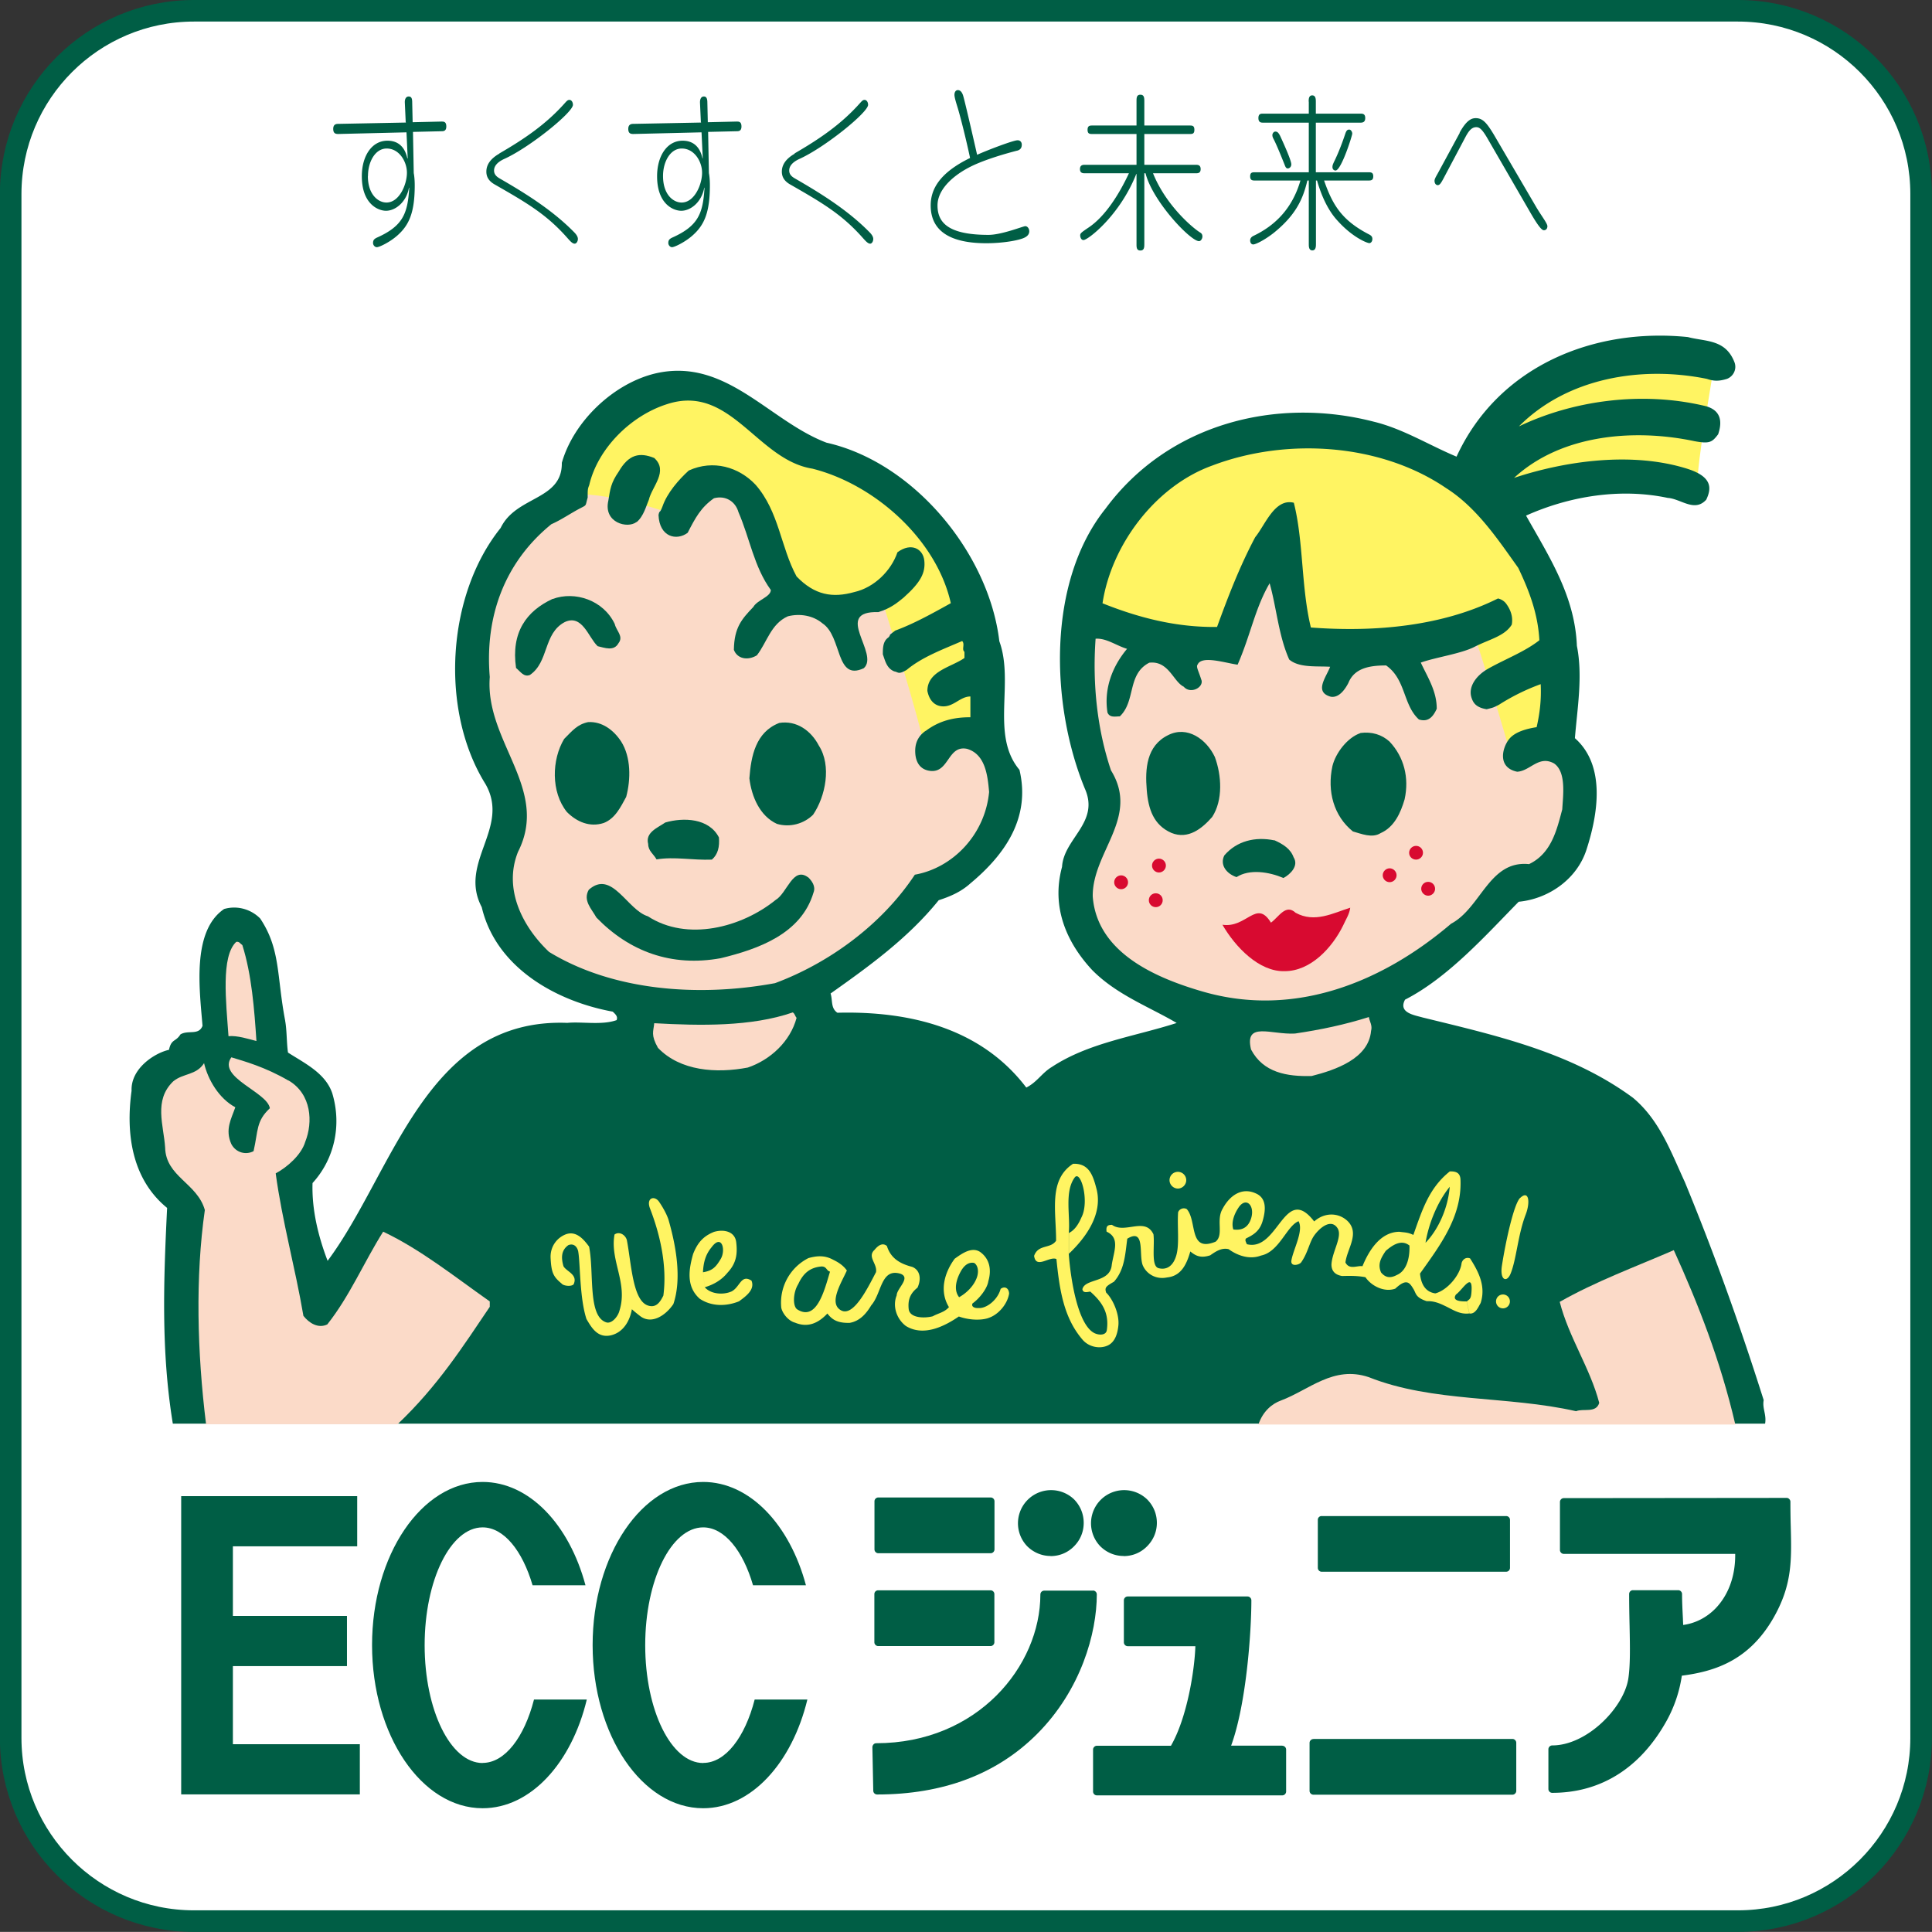
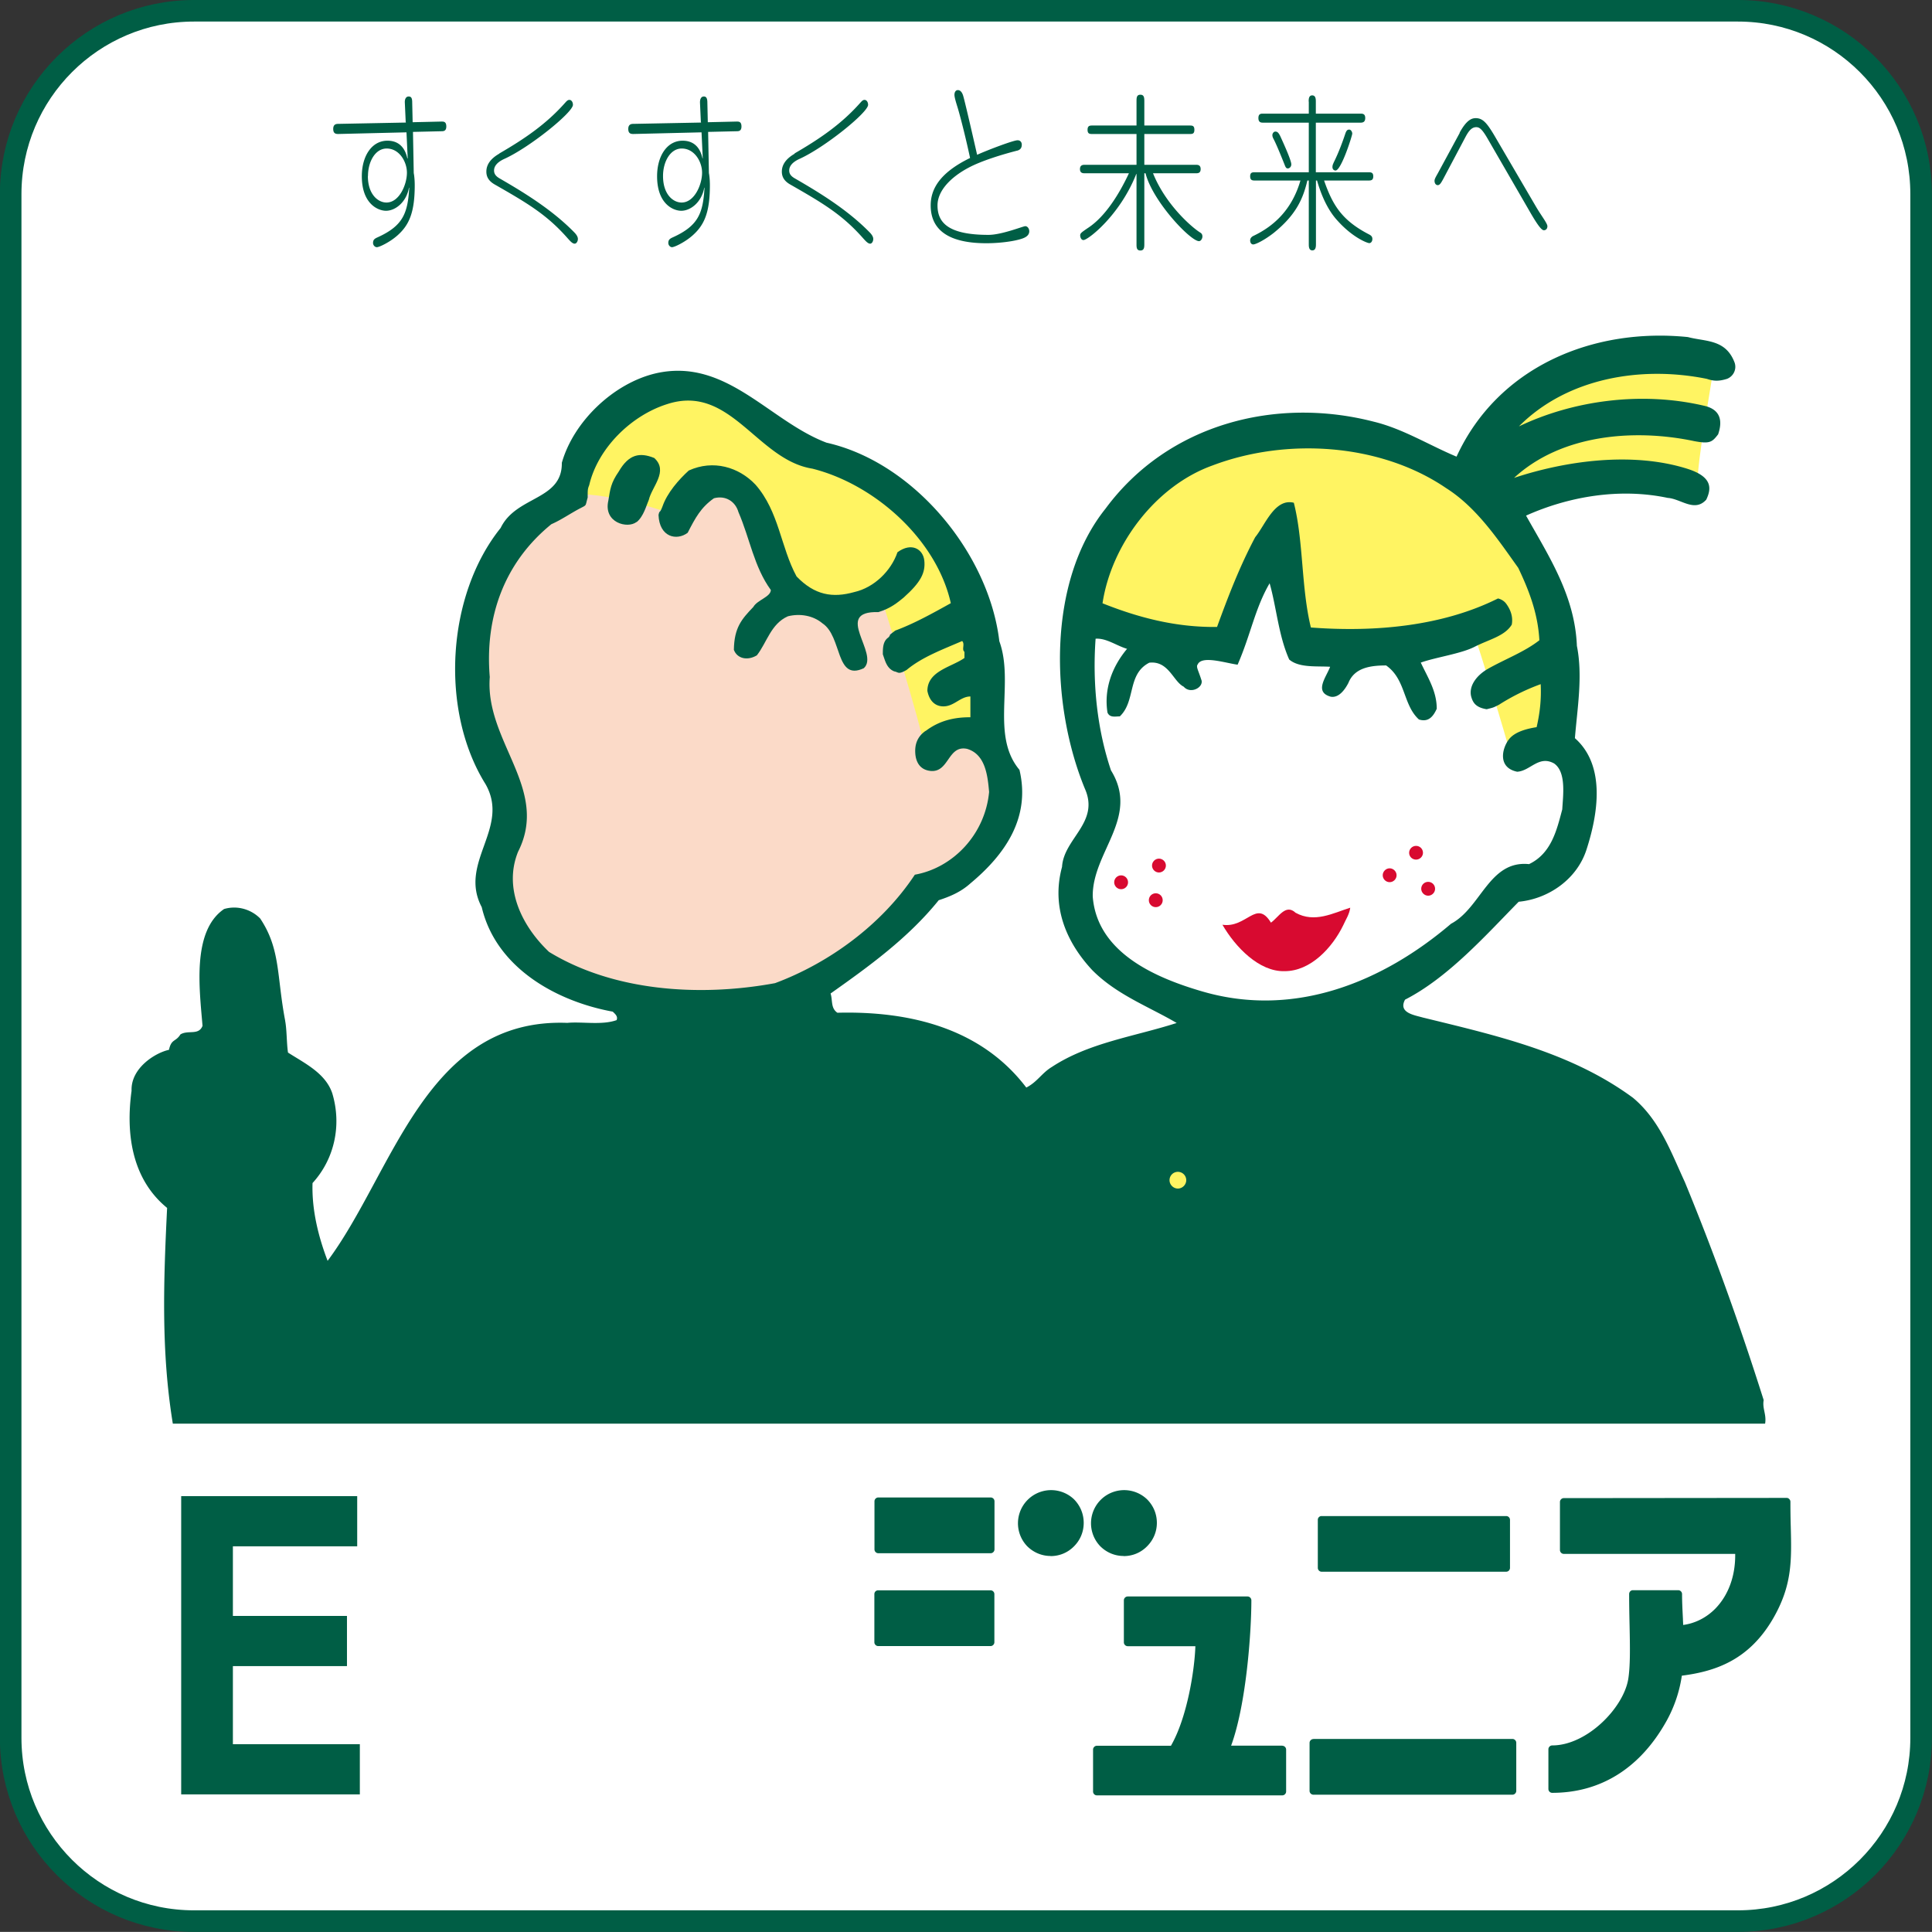
<svg xmlns="http://www.w3.org/2000/svg" id="_レイヤー_2" data-name="レイヤー 2" viewBox="0 0 175.62 175.61">
  <rect x="0" y="0" width="175.62" height="175.61" fill="#333333" stroke="none" />
  <defs>
    <style>.cls-1{fill:#fff462}.cls-3{fill:#005e45}.cls-4{fill:#fbdac8}.cls-5{fill:#d80a30}</style>
  </defs>
  <g id="_レイヤー_1-2" data-name="レイヤー 1">
    <path d="M17.63.98h140.35c9.19 0 16.65 7.46 16.65 16.65v140.35c0 9.19-7.46 16.65-16.65 16.65H17.63c-9.19 0-16.66-7.46-16.66-16.66V17.63C.98 8.44 8.44.98 17.63.98z" fill="#fff" stroke="#005e45" stroke-width="1.96" />
    <path class="cls-4" d="M52.14 44.01c-2.39 1.63-11.36 7.87-9.09 19.58 2.27 11.71 4.72 8.39 2.8 14.51-1.92 6.12 4.02 12.7 15.56 13.29 13.81.7 19.76-4.9 22.38-10.31 3.15-1.05 6.82-4.02 7.17-6.47.35-2.45 1.22-10.49-6.29-5.94l-4.02-14.69c-2.62.88-6.82 2.1-8.22-.35-1.4-2.45-4.19-10.14-6.99-9.79-2.8.35-3.5 1.57-4.02 2.45l-9.27-2.28z" />
    <path class="cls-1" d="M51.91 45.01c2.33-.47 8.86 1.4 9.67 1.98.58-1.28 3.12-3.21 4.54-2.68 3.15 1.16 3.85 10.14 8.04 10.6 4.2.47 5.48.24 5.95-.58 1.05 3.38 3.15 10.02 4.08 14.1 1.87-1.86 4.2-2.33 5.25-1.64 2.8-7.46-3.15-20.97-8.74-22.6-11.61-3.39-11.77-8.98-19.11-9.21-3.27-.1-8.39 4.55-9.67 10.02z" />
-     <path class="cls-4" d="M97.77 54.15c-.17 2.27.7 13.63 2.45 18.7.92 2.67-3.32 6.47-2.8 9.96.36 2.4 8.39 11.36 19.93 9.26 11.54-2.09 17.83-9.26 19.93-11.54 2.1-2.27 4.02-1.04 5.6-4.72 1.17-2.73 2.97-9.62-4.55-7-.35-1.92-4.02-12.41-4.02-12.41-3.15 1.4-13.63 2.45-15.38 2.1l-2.8-9.79-5.24 9.09c-2.45-.53-7.17-.53-13.11-3.67z" />
    <path class="cls-1" d="M133.87 57.3c.62 1.66 3.06 9.79 3.41 11.19 1.93-.61 3.85-1.31 4.29-1.14 1.22-4.9.09-16.61-4.98-21.42 1.66-.52 13.55-3.23 17.65-1.22.09-3.49 1.22-8.92 1.58-11.71-6.3-2.1-18.1-.17-22.12 10.49-2.45-1.57-10.22-4.51-13.63-4.46-15.65.26-21.07 10.58-21.68 16.35 1.92 1.22 11.63 3.49 13.2 3.49.44-2.1 3.84-8.04 4.37-9 .35 1.84 2.1 8.65 2.36 9.27 2.44.08 10.58.17 15.56-1.84z" />
    <path class="cls-3" d="M84.02 50.95c.12 1.11-.32 1.98-1.89 3.38-.52.42-1.14.96-2.28 1.31-4.19-.12.14 3.78-1.33 5.1-2.6 1.22-1.94-2.88-3.76-4.08-.83-.7-2.02-.92-3.14-.64-1.55.69-1.9 2.37-2.82 3.55-.87.52-1.8.29-2.09-.5.03-2.03.71-2.79 1.77-3.9.35-.63 1.58-.91 1.59-1.54-1.53-2.1-1.91-4.69-2.94-7.07-.28-.98-1.17-1.55-2.23-1.27-1.19.84-1.68 1.76-2.39 3.14-1 .75-2.57.4-2.65-1.62.11-.51.08-.03.36-.77.43-1.25 1.48-2.44 2.39-3.27 2.22-1.01 4.55-.32 6.07 1.29 2.15 2.46 2.28 5.68 3.73 8.34 1.65 1.71 3.28 1.97 5.24 1.42 1.82-.41 3.36-1.94 3.93-3.62 1.28-.94 2.33-.28 2.44.75zm-26.16-3.5c-.82.64-3.03.06-2.56-1.95.17-1.05.23-1.6.94-2.63.92-1.59 1.91-1.77 3.23-1.24 1.32 1.2-.21 2.6-.49 3.8-.23.52-.47 1.51-1.11 2.03z" />
    <path class="cls-3" d="M25.92 92.79c.16.83.13 2.05.26 2.89 1.53.98 3.4 1.87 4.02 3.69.89 2.94.18 6.02-1.79 8.17-.08 2.45.54 4.9 1.37 7.07 5.98-8.01 8.92-22.12 21.79-21.63 1.33-.13 3.14.23 4.48-.25.14-.35-.14-.56-.35-.77-5.1-.93-10.61-3.97-11.91-9.5-2.15-4.07 2.63-7.19.34-11.19-4.16-6.67-3.55-17.15 1.38-23.28 1.41-2.93 5.61-2.49 5.56-5.92 1.07-3.77 4.72-7.25 8.57-8.14 6.37-1.43 10.26 4.33 15.49 6.31 7.96 1.79 14.77 10.08 15.71 18.05 1.38 3.78-.82 8.53 1.83 11.69 1.03 4.34-1.3 7.69-4.46 10.32-.85.77-1.83 1.19-2.88 1.53-2.81 3.48-6.4 6.05-9.83 8.48.2.63 0 1.33.62 1.75 6.57-.17 13.07 1.4 17.17 6.8.98-.49 1.41-1.32 2.32-1.87 3.37-2.22 7.5-2.76 11.35-4-2.51-1.48-5.44-2.55-7.67-4.8-2.36-2.53-3.74-5.75-2.75-9.39.15-2.59 3.45-4.03 2.07-7.12-3.11-7.57-3.47-18.76 1.88-25.44 5.71-7.73 15.51-10.2 24.38-7.91 2.65.64 5.02 2.13 7.53 3.18 3.75-8.16 12.37-11.75 21.03-10.87 1.61.43 3.44.17 4.25 2.33.21.63-.14 1.26-.7 1.47-.68.21-1.16.23-1.82 0-6.01-1.22-12.73-.07-17.09 4.32 4.91-2.35 11.12-3.22 16.86-1.87 1.76.41 1.53 1.76 1.25 2.59-.54.7-.74.89-2.17.62-5.45-1.15-12.09-.62-16.38 3.34 4.56-1.51 10.65-2.43 15.74-.83 2.27.72 2.23 1.76 1.73 2.81-1.06 1.18-2.31-.08-3.5-.16-4.4-.93-9.02-.12-12.88 1.61 2.08 3.71 4.44 7.29 4.62 11.84.55 2.73.04 5.66-.18 8.39 2.86 2.53 2.06 7 1.07 10.08-.85 2.72-3.45 4.53-6.18 4.79-2.95 3-6.4 6.89-10.33 8.9-.64 1.19.83 1.4 1.6 1.62 6.7 1.64 13.48 3.15 19.12 7.3 2.44 2.04 3.47 4.98 4.71 7.65 2.69 6.52 5.04 13.1 7.17 19.83-.14.77.27 1.3.13 2.14H15.71c-1.08-6.58-.84-13.04-.52-19.61-3.27-2.67-3.75-6.88-3.23-10.65-.08-2.07 2.17-3.46 3.4-3.72.22-1.02.61-.7 1.04-1.4.7-.43 1.66.12 2.01-.78-.27-3.29-.99-8.61 1.96-10.62 1.19-.35 2.45.02 3.28.86 1.87 2.8 1.49 5.22 2.28 9.33m58.22-26.38c1.19-.9 2.52-1.25 4.06-1.24v-1.89c-.91 0-1.48.9-2.45.9-.77 0-1.29-.52-1.46-1.41.01-1.82 2.18-2.15 3.37-2.99v-.56c-.28-.21.07-.7-.21-.98-1.75.76-3.64 1.45-5.05 2.63-.78.45-.74.19-1.12.13-.7-.28-.83-.98-1.04-1.55 0-.55 0-1.19.5-1.53.34-.37-.18-.02.63-.63 1.69-.62 3.43-1.59 5.05-2.49-1.3-5.81-6.93-10.81-12.59-12.23-5.03-.8-7.44-7.73-13.18-5.87-3.29 1.03-6.32 4.02-7.1 7.37-.14.35-.14.42-.14 1.13-.23.8-.06.65-.67.97-.87.45-1.75 1.07-2.63 1.45-4.28 3.48-6.06 8.43-5.6 13.89-.45 5.87 5.47 10.17 2.57 15.89-1.35 3.35.38 6.79 2.82 9.1 5.78 3.53 13.54 4.13 20.54 2.84 4.84-1.8 9.67-5.26 12.71-9.86 3.43-.61 6.38-3.62 6.75-7.52-.13-1.47-.33-3.43-2.01-3.92-1.75-.36-1.62 2.16-3.3 2.01-1.01-.1-1.32-.85-1.39-1.48-.09-.88.15-1.62.92-2.16m25.08-4.63c.22.68-1 1.32-1.61.61-.95-.46-1.37-2.38-3.13-2.18-2.03 1.04-1.21 3.49-2.68 4.88-.42 0-.91.14-1.12-.35-.34-2.17.44-4.19 1.78-5.79-.98-.29-1.88-.99-2.86-.92-.3 4.19.17 8.32 1.4 11.97 2.64 4.28-1.71 7.4-1.66 11.46.39 5.17 5.84 7.44 10.02 8.65 8.38 2.42 16.37-.9 22.55-6.17 2.74-1.45 3.46-5.79 7.09-5.42 2.03-.97 2.52-3.09 3.02-4.98.07-1.26.38-3.39-.74-4.17-1.4-.78-2.17.69-3.36.75-1.79-.37-1.38-2.12-.75-2.94.53-.7 1.68-.98 2.52-1.11.29-1.26.44-2.51.37-3.91a19.35 19.35 0 00-3.79 1.87c-.55.28-.49.25-1.12.41-1.06-.17-1.27-.67-1.41-1.16-.23-.93.46-1.92 1.57-2.54 1.57-.88 3.29-1.52 4.63-2.57-.13-2.44-.95-4.55-1.92-6.58-1.81-2.53-3.75-5.47-6.54-7.24-5.99-4.09-14.52-4.62-21.25-2.07-5.19 1.86-9.2 7.22-10 12.53 3.21 1.28 6.63 2.2 10.41 2.15.99-2.72 2.06-5.51 3.47-8.16.91-1.11 1.77-3.56 3.51-3.13.89 3.5.66 7.7 1.55 11.34 5.94.45 12.03-.15 17.01-2.64.28.07.56.22.76.5.35.49.63 1.12.49 1.88-.64 1.05-2.06 1.34-3.37 2.01-1.24.64-3.53.95-4.9 1.44.62 1.33 1.46 2.6 1.45 4.2-.29.63-.71 1.26-1.62.97-1.46-1.33-1.17-3.64-2.98-4.91-1.4 0-2.87.19-3.43 1.59-.29.56-.85 1.39-1.61 1.25-1.54-.43-.4-1.78-.05-2.72-1.19-.08-2.81.12-3.72-.66-.97-2.17-1.16-4.76-1.78-6.93-1.34 2.3-1.72 4.68-2.91 7.4-1.15-.16-3.25-.86-3.63-.02-.17.21.07.55.33 1.39z" />
-     <path class="cls-3" d="M50.23 54.44c-2.38 1.11-3.79 3.04-3.32 6.28.42.35.7.84 1.25.64 1.75-1.18 1.21-3.77 3.17-4.81 1.61-.76 2.16 1.41 3 2.19.63.14 1.47.49 1.89-.27.49-.63-.2-1.12-.34-1.75-1.03-2.17-3.62-3.02-5.65-2.27zm3.23 11.2c-.98.21-1.41.76-2.18 1.53-1.13 1.88-1.21 4.82.25 6.64.91.91 2.09 1.41 3.35 1 1.05-.41 1.54-1.46 2.04-2.37.43-1.6.44-3.63-.46-5.04-.69-1.05-1.74-1.83-2.99-1.76zm17.34.09c-2.1.83-2.53 2.99-2.68 5.02.2 1.68.96 3.43 2.5 4.14 1.18.35 2.45 0 3.29-.83 1.13-1.67 1.7-4.46.52-6.29-.69-1.33-2.01-2.32-3.62-2.05zm33.44 6.08c.14 1.76.63 3.19 2.24 3.9 1.54.63 2.8-.41 3.71-1.45.99-1.53.86-3.77.24-5.45-.76-1.61-2.5-2.88-4.26-1.98-1.96.97-2.09 3.07-1.93 4.98zm19.42-5.17c-1.19.41-2.25 1.81-2.54 2.99-.5 2.3.12 4.55 1.86 5.95.77.21 1.75.64 2.52.15 1.26-.55 1.83-1.88 2.18-3.07.43-1.96-.05-3.85-1.37-5.25-.69-.63-1.61-.92-2.65-.78zm-63.19 8.13c-.7.48-1.83.9-1.55 1.95 0 .63.49.91.76 1.4 1.61-.27 3.29.09 5.03.02.56-.48.71-1.18.64-2.02-.9-1.75-3.21-1.84-4.89-1.35zm55.37 1.62c-1.74-.36-3.42.05-4.55 1.37-.42.84.17 1.65 1.11 1.97 1.19-.76 2.94-.48 4.27.08.63-.34 1.41-1.11.92-1.88-.28-.77-.93-1.18-1.74-1.55zm-42.37 3.37c-1.4-1.05-1.91 1.43-2.97 2.05-3.09 2.5-8.04 3.8-11.61 1.48-1.88-.57-3.27-4.28-5.37-2.41-.56.98.27 1.75.69 2.52 2.99 3.09 6.83 4.52 11.31 3.7 3.36-.82 7.31-2.18 8.43-5.97.23-.58-.19-1.09-.47-1.37z" />
    <path class="cls-5" d="M122.74 82.51c-1.54.48-3.23 1.42-4.97.46-.9-.84-1.52.38-2.24.9-1.32-2.17-2.2.52-4.41.19 1.18 2.04 3.34 4.28 5.64 4.22 2.38.01 4.35-2.14 5.34-4.17.21-.49.56-.98.64-1.61z" />
-     <path class="cls-4" d="M21.47 85.62c-1.4 1.32-.92 5.45-.7 8.57.79-.08 1.84.26 2.54.44-.19-2.87-.43-6.03-1.28-8.72-.21-.14-.28-.35-.56-.29zm50.59 6.41c-3.78 1.31-8.47 1.21-12.59.98-.07.77-.33 1.05.34 2.24 2.02 2.11 5.3 2.34 8.17 1.79 2.03-.69 3.86-2.36 4.43-4.52-.14-.14-.14-.35-.34-.49zm52.37.42c-2.17.69-4.41 1.16-6.72 1.5-2.17.12-4.61-1.14-3.99 1.45 1.11 2.11 3.27 2.47 5.51 2.41 2.17-.55 5.18-1.58 5.4-4.1.14-.49-.13-.84-.2-1.26zm-98.2 5.78c-2.14-1.25-4.06-1.77-5.2-2.12-1.31 1.83 3.28 3.15 3.5 4.63-1.26 1.18-1.05 2.01-1.48 3.9-.71.38-1.61.13-2.02-.64-.6-1.34 0-2.3.36-3.35-1.49-.79-2.5-2.53-2.84-4.01-.71 1.12-1.9.9-2.81 1.66-1.79 1.73-.86 3.98-.73 6.01.06 2.66 2.92 3.23 3.61 5.68-.87 6.08-.7 12.91.11 19.47h17.41c3.65-3.46 5.98-7.12 8.38-10.67v-.49c-3.2-2.25-6.27-4.72-9.69-6.34-1.76 2.79-3.04 5.86-5.08 8.43-.84.41-1.68-.15-2.17-.78-.75-4.41-1.92-8.54-2.52-12.95 1.05-.56 2.34-1.69 2.69-2.88.7-1.75.59-4.33-1.53-5.57zm131.51 31.25c-1.37-5.87-3.37-10.94-5.59-15.84-3.5 1.52-7.08 2.83-10.37 4.7.82 3.22 2.77 6.03 3.59 9.18-.28.97-1.47.48-2.1.76-6.29-1.43-13-.77-18.86-3.1-3.21-1.07-5.39 1.16-7.98 2.13-.77.28-1.62.94-2.04 2.18h43.35z" />
    <path class="cls-3" d="M36.88 11.11l-.08-1.77c-.02-.34.11-.57.35-.57.26 0 .32.2.32.55l.04 1.79 2.62-.06c.2 0 .44 0 .44.45 0 .42-.26.43-.44.43l-2.59.06.07 3.74c.05.25.09.66.09 1.11 0 2.51-.53 3.63-1.56 4.55-.69.62-1.66 1.08-1.88 1.08-.2 0-.35-.2-.35-.38 0-.28.12-.39.42-.52 2.31-1.05 2.73-2.18 2.87-4.49l-.02-.03c-.25 1.37-1.27 2.11-2.09 2.11-.72 0-2.2-.62-2.2-3.14 0-1.83.9-3.23 2.33-3.23 1.03 0 1.6.63 1.81 1.62l.03-.03-.11-2.35-6.2.15c-.23 0-.46-.04-.46-.46 0-.44.29-.46.46-.46l6.16-.12M33.44 16c0 1.69.94 2.41 1.69 2.41 1.17 0 1.86-1.64 1.86-2.71 0-1-.69-2.2-1.84-2.2-1.05 0-1.7 1.22-1.7 2.49zm11.95-2.05c2.31-1.34 4.28-2.68 6-4.63.14-.15.22-.24.37-.24.17 0 .32.18.32.45 0 .69-3.94 3.88-6.25 4.92-.67.31-.92.68-.92 1.05 0 .31.17.52.49.71 2.04 1.18 4.72 2.78 6.8 4.91.2.2.33.41.33.6 0 .23-.14.43-.29.43-.2 0-.38-.2-.64-.49-1.89-2.15-3.64-3.18-6.63-4.89-.56-.32-.76-.71-.76-1.17 0-.62.37-1.17 1.17-1.63zm18.32-2.84l-.08-1.77c-.01-.34.11-.57.35-.57s.32.2.32.55l.04 1.79 2.62-.06c.2 0 .44 0 .44.45 0 .42-.26.43-.44.43l-2.59.06.07 3.74c.05.25.09.66.09 1.11 0 2.51-.53 3.63-1.56 4.55-.69.62-1.66 1.08-1.88 1.08-.19 0-.34-.2-.34-.38 0-.28.12-.39.42-.52 2.31-1.05 2.73-2.18 2.87-4.49l-.02-.03c-.25 1.37-1.27 2.11-2.09 2.11-.73 0-2.2-.62-2.2-3.14 0-1.83.9-3.23 2.32-3.23 1.03 0 1.6.63 1.81 1.62l.02-.03-.11-2.35-6.2.15c-.23 0-.46-.04-.46-.46 0-.44.3-.46.46-.46l6.17-.12M60.27 16c0 1.69.93 2.41 1.69 2.41 1.17 0 1.86-1.64 1.86-2.71 0-1-.69-2.2-1.85-2.2-1.05 0-1.7 1.22-1.7 2.49zm11.95-2.05c2.31-1.34 4.28-2.68 6-4.63.14-.15.22-.24.37-.24.17 0 .32.18.32.45 0 .69-3.94 3.88-6.25 4.92-.67.31-.92.68-.92 1.05 0 .31.17.52.5.71 2.04 1.18 4.73 2.78 6.81 4.91.2.2.33.41.33.6 0 .23-.13.43-.28.43-.19 0-.38-.2-.64-.49-1.9-2.15-3.64-3.18-6.63-4.89-.56-.32-.76-.71-.76-1.17 0-.62.37-1.17 1.17-1.63zm20.21-.25c-1.24.32-3.16.89-4.38 1.54-1.66.88-2.83 2.12-2.83 3.43 0 1.52.91 2.68 4.63 2.68 1.21 0 3.15-.79 3.35-.79s.36.22.36.46c0 .21-.1.4-.37.55-.49.28-2.03.54-3.53.54-3.17 0-5.06-1.03-5.06-3.44 0-1.49.83-2.97 3.58-4.31-.35-1.65-.84-3.6-1.11-4.51-.15-.49-.31-.99-.31-1.23s.11-.43.31-.43c.22 0 .39.19.49.54.2.69 1 4.2 1.26 5.34 1.03-.46 3.3-1.32 3.68-1.32.23 0 .38.16.38.4 0 .31-.15.48-.44.55zm6.18 2.05c-.16 0-.44 0-.44-.38s.28-.39.44-.39h4.7v-2.8H99.3c-.23 0-.44 0-.44-.38s.21-.39.44-.39h4.01V9.22c0-.31 0-.61.35-.61s.36.29.36.61v2.19h4.11c.24 0 .44 0 .44.39s-.21.38-.44.38h-4.11v2.8h4.68c.16 0 .44 0 .44.39s-.28.38-.44.38h-3.89c1.14 2.84 3.5 4.89 4.26 5.37.1.06.23.14.23.38 0 .18-.13.42-.31.42-.78 0-4.22-3.63-4.86-6.17h-.11v6.4c0 .31 0 .62-.36.62s-.35-.31-.35-.62v-6.34h-.02c-1.49 3.77-4.39 6.01-4.8 6.01-.24 0-.3-.31-.3-.41 0-.2.07-.26.78-.74 1.48-1 2.73-2.95 3.65-4.92h-4zm20.35-6.51c0-.21 0-.57.32-.57s.33.34.33.57v1.09h4.04c.2 0 .45 0 .45.4s-.26.42-.45.42h-4.04v4.51h4.77c.23 0 .45 0 .45.37s-.22.38-.45.38h-4.02c.77 2.21 1.6 3.62 4.11 4.91.21.11.28.23.28.41 0 .2-.12.37-.28.37-.19 0-1.51-.51-2.87-2.02-.38-.41-1.24-1.43-1.88-3.67h-.1v5.78c0 .22-.01.57-.33.57s-.32-.37-.32-.57v-5.78h-.13c-.39 1.65-1.02 3.12-3.07 4.77-.86.67-1.64 1.04-1.85 1.04-.17 0-.28-.15-.28-.37 0-.18.12-.32.28-.4 2.01-.95 3.56-2.52 4.29-5.04h-4.11c-.23 0-.46 0-.46-.38s.22-.37.46-.37h4.87v-4.51h-4.12c-.2 0-.46 0-.46-.42s.26-.4.46-.4h4.12V9.24m-2.2 5.73c-.58-1.46-.87-2.09-1.01-2.35-.04-.08-.1-.19-.1-.34s.12-.32.27-.32c.19 0 .29.11.44.4.38.83 1.01 2.23 1.01 2.58 0 .23-.17.37-.32.37-.13 0-.2-.09-.29-.34m4.35.23c0-.17.04-.26.13-.46.47-.94.85-2.02 1.04-2.59.11-.32.21-.37.36-.37.14 0 .27.19.27.37s-1 3.35-1.52 3.35c-.15 0-.28-.12-.28-.31zm11.56-3.14c.64-1.17 1.11-1.32 1.47-1.32.64 0 1.01.45 1.65 1.51l3.86 6.6c.47.79 1 1.46 1 1.71s-.15.37-.32.37-.47-.28-1.29-1.71l-3.85-6.66c-.5-.86-.74-1-1.01-1-.4 0-.67.32-.97.88l-2.04 3.85c-.19.34-.3.54-.49.54-.15 0-.29-.14-.29-.4 0-.15.11-.34.29-.66l2-3.69zM16.47 136h16v4.56h-11.3v6.33h10.37v4.56H21.17v7.1h11.54v4.56H16.47V136zm63.36.12h10.22c.19 0 .35.15.35.35v4.37c0 .19-.16.35-.35.35H79.84c-.19 0-.35-.16-.35-.35v-4.37c0-.19.16-.35.35-.35zm36.74 22.56h-4.66c1.38-3.76 1.84-10.32 1.84-13.21 0-.19-.16-.35-.35-.35h-10.89c-.19 0-.35.16-.35.35v3.82c0 .19.16.35.35.35h6.15c-.07 2.18-.75 6.5-2.22 9.05h-6.73c-.19 0-.35.16-.35.35v3.81c0 .19.15.35.35.35h16.85c.19 0 .35-.16.35-.35v-3.81c0-.19-.16-.35-.35-.35zm3.56-15.81h16.78c.2 0 .35-.16.35-.35v-4.36c0-.2-.16-.35-.35-.35h-16.78a.34.34 0 00-.34.35v4.36c0 .19.16.35.34.35zm42.65-4.15c-.02-.7-.03-1.42-.03-2.21 0-.1-.04-.18-.11-.25a.317.317 0 00-.25-.1l-20.24.02c-.19 0-.35.16-.35.35v4.37c0 .19.16.35.35.35h15.58c.03 1.99-.61 3.75-1.81 4.98-.82.83-1.85 1.34-2.92 1.48 0-.18-.02-.36-.02-.54-.04-.79-.08-1.54-.08-2.27 0-.19-.16-.35-.35-.35h-4.12c-.19 0-.34.16-.34.35 0 1.03.02 1.99.04 2.91.04 1.93.07 3.59-.12 4.81-.44 2.66-3.78 6.04-6.91 6.04-.19 0-.35.16-.35.35v3.61c0 .19.15.35.35.35 4.44 0 8.04-2.28 10.42-6.59a12.09 12.09 0 001.36-4.06c3.05-.39 6.11-1.41 8.31-5.22 1.73-3.01 1.67-5.26 1.59-8.38zm-43.39 19.35h18.09c.19 0 .35.16.35.35v4.37c0 .19-.16.35-.35.35h-18.09c-.19 0-.35-.16-.35-.35v-4.36c0-.19.16-.35.35-.35zm-39.56-8.44h10.21c.19 0 .35-.16.35-.35v-4.37c0-.19-.15-.35-.35-.35H79.83c-.2 0-.35.15-.35.35v4.37c0 .19.16.35.35.35zm15.67-8.18c.81 0 1.56-.31 2.13-.89.57-.57.88-1.32.88-2.13s-.31-1.56-.88-2.14a3.013 3.013 0 00-4.26 4.26c.57.57 1.33.89 2.13.89zm6.64 0c.81 0 1.56-.31 2.13-.89.57-.57.89-1.32.89-2.13s-.31-1.56-.89-2.14a3.013 3.013 0 00-4.26 4.26c.57.57 1.32.89 2.13.89z" />
-     <path class="cls-3" d="M99.36 144.59h-4.44c-.19 0-.35.15-.35.35 0 6.5-5.71 13.52-14.92 13.52-.1 0-.19.04-.25.11s-.1.16-.1.25l.08 3.96c0 .19.16.34.35.34 6 0 10.89-1.85 14.53-5.49 4.01-4.01 5.44-9.19 5.44-12.7 0-.19-.16-.35-.35-.35zm-55.49 15.67c-2.91 0-5.27-4.8-5.27-10.71s2.36-10.71 5.27-10.71c1.93 0 3.62 2.12 4.54 5.26h4.81c-1.47-5.5-5.1-9.39-9.35-9.39-5.55 0-10.05 6.64-10.05 14.83s4.5 14.83 10.05 14.83c4.38 0 8.09-4.13 9.47-9.88h-4.8c-.88 3.42-2.64 5.76-4.67 5.76zm20.05 0c-2.91 0-5.27-4.8-5.27-10.71s2.36-10.71 5.27-10.71c1.93 0 3.62 2.12 4.53 5.26h4.81c-1.47-5.5-5.1-9.39-9.34-9.39-5.55 0-10.05 6.64-10.05 14.83s4.5 14.83 10.05 14.83c4.37 0 8.08-4.13 9.47-9.88H68.6c-.88 3.42-2.65 5.76-4.67 5.76z" />
    <path class="cls-5" d="M101.28 80.2c0 .34.28.63.63.63s.63-.28.63-.63-.29-.63-.63-.63-.63.28-.63.63zm3.44-1.52c0 .35.29.63.63.63s.63-.28.63-.63-.29-.63-.63-.63-.63.28-.63.63zm-.29 3.15c0 .35.28.63.63.63s.63-.28.63-.63-.28-.63-.63-.63-.63.28-.63.63zm21.26-2.27c0 .34.28.63.63.63s.63-.29.63-.63-.29-.63-.63-.63-.63.29-.63.63zm2.4-2.04c0 .35.29.62.63.62s.63-.28.63-.62c0-.35-.28-.63-.63-.63s-.63.29-.63.63zm1.1 3.27c0 .34.29.63.63.63s.63-.28.63-.63-.28-.63-.63-.63-.63.28-.63.63z" />
-     <path class="cls-1" d="M138.19 108.88c-.56.52-1.3 3.84-1.66 6.14-.22 1.36.44 1.62.79.74.53-1.31.66-3.52 1.36-5.34.44-1.13.3-2.27-.48-1.54zm-87.1 7.84c.22.18.84.24 1.05.03.42-.9-.65-1.16-.92-1.65-.2-.7-.25-1.43.45-1.92.56-.21.85.26.9.64.18 1.11.12 4.19.74 6.08.49.84 1.04 1.75 2.23 1.48 1.12-.27 1.71-1.3 1.9-2.37.2.19.49.42.76.63 1.03.78 2.31-.06 3.01-1.1.78-2.3.24-5.31-.45-7.69-.19-.56-.55-1.17-.85-1.61-.42-.6-1.2-.36-.82.62.86 2.22 1.58 5.11 1.21 7.91-.28.56-.64 1.16-1.41.9-1.39-.47-1.5-3.85-1.91-5.95-.14-.49-.7-.81-1.12-.5-.43 2.37 1.24 4.41.45 6.92-.14.56-.73 1.23-1.21 1.06-1.69-.56-1.08-4.5-1.55-6.88-.42-.56-1.11-1.47-2.09-1.13-.86.32-1.46 1.16-1.41 2.16.07 1.4.27 1.72 1.04 2.36zm15.34.7c-.7.29-1.8.23-2.36-.4l-.17-1.36c.04-.87.22-1.61.78-2.28.92-1.25 1.32.22.84 1.05-.44.74-.75 1.08-1.62 1.22l.17 1.36c.74-.22 1.5-.62 2.06-1.32.82-.87.92-1.74.79-2.79-.13-.98-1.14-1.18-2.02-.92-.84.34-1.45.85-1.9 2.02-.37 1.34-.67 2.93.61 4.06 1.05.7 2.38.71 3.57.23.56-.42 1.48-1.04 1.13-1.88-.98-.63-1.04.65-1.87 1.01zm23.39 2.4c-.81.25-1.89.13-2.66-.15-1.33.91-3.22 1.85-4.82.86-.84-.64-1.23-1.8-.83-2.78 0-.62 1.31-1.59.36-1.96-1.81-.56-1.71 1.77-2.67 2.86-.42.7-1.01 1.44-1.97 1.6-1.01.02-1.54-.22-2.02-.85-.81.86-1.76 1.32-2.94.83-.56-.14-1.12-.78-1.25-1.34a4.54 4.54 0 012.47-4.53c.77-.21 1.47-.27 2.24.15.43.21.91.49 1.25.98l-1.53.1c-.35-.07-.29-.52-.85-.46-1.01.11-1.6.64-2.04 1.6-.49.79-.51 2.04-.08 2.3 1.77 1.11 2.47-1.78 2.97-3.44l1.53-.1c-.5 1.12-1.71 3-.51 3.63 1.14.6 2.46-2.15 3.16-3.48.14-.77-.83-1.4-.13-2.03.28-.35.7-.7 1.12-.35.35 1.12 1.18 1.61 2.3 1.9.7.28.86 1.07.48 1.89-.7.55-.88 1.16-.8 1.94.09.83 1.42.86 2.19.66.49-.28 1.05-.35 1.47-.83-.9-1.47-.4-3.15.52-4.4.68-.49 1.56-1.11 2.31-.62.91.65 1.04 1.68.75 2.66-.1.68-.81 1.57-1.42 2.01l-1.24-.55c.63-.35 1.29-.96 1.59-1.72.26-.66.09-1.22-.22-1.4-.55-.11-.96.3-1.22.78-.35.63-.7 1.63-.15 2.33l1.24.55c-.15.23.04.48.57.44.65.04 1.68-.69 1.97-1.74.35-.27.74-.1.77.42-.15.97-.99 1.95-1.9 2.23zm28.22-8.81c.48.86-.48 2.56-.65 3.56-.1.61.69.42.88.19.62-.88.74-1.79 1.17-2.42.5-.72 1.55-1.61 2.14-.7.48.75-.48 2.1-.55 3.3 0 .56.29.94.97 1.05.85-.02 1.42-.02 2.12.11.53.79 1.71 1.4 2.71 1.04 1.04-.97 1.3-.55 1.67.06.23.39.17.74 1.19 1.08.63-.03 1.15.18 1.66.43.69.32 1.33.8 2.21.68l-.24-1.09c-.42 0-1.4 0-.97-.63.6-.42 1.58-2.2 1.4-.13-.05.59-.21.56-.42.77l.24 1.09c.56.07.81-.6 1.02-.95.5-1.54-.2-2.87-.96-4.06-.35-.14-.67.07-.77.42-.12 1.09-1.3 2.48-2.39 2.76-.98-.14-1.31-.96-1.39-1.8l.5-2.8c.29-1.74 1.07-3.7 2.2-5.09-.15 1.95-1.05 3.91-2.2 5.09l-.5 2.8c1.83-2.58 3.81-5.16 3.68-8.52-.02-.75-.56-.77-.97-.77-1.89 1.51-2.5 3.47-3.32 5.79l-.35.97c.04 1.3-.35 2.31-1.13 2.65-.58.31-1.03.28-1.45-.22-.34-.77 0-1.33.42-1.96.56-.48 1.4-1.11 2.17-.48l.35-.97c-.53-.26-.84-.22-1.26-.29-1.75 0-2.8 1.73-3.37 3.13-.49-.08-1.19.36-1.55-.34.15-1.26 1.35-2.66.17-3.79-.84-.77-2.09-.76-3.01.06-2.71-3.51-3.25 2.79-6.12 2.07-.1-.24-.19-.36-.08-.52l-1.15-.82c-.21-.63.07-1.4.5-2.03.68-.96 1.47-.13 1.12 1.01-.26.84-.83 1.13-1.62 1.02l1.15.82c.52-.27 1.22-.57 1.51-1.58.31-1.05.36-2.1-.62-2.52-1.25-.57-2.35.16-3.01 1.39-.63 1.05.13 2.37-.64 3-2.48 1.01-1.66-1.87-2.62-2.96-.3-.18-.71 0-.79.3-.09 1.22.13 2.88-.16 3.89-.27.96-.86 1.37-1.61 1.18-.71-.18-.34-2.03-.47-3.08-.76-1.61-2.59-.01-3.77-.86-.35 0-.57.08-.49.62 1.25.57.66 1.78.47 3.01-.14 1.67-2.43 1.21-2.67 2.22.06.43.58.21.72.22 1.11.98 1.72 1.96 1.5 3.5-.07.49-.72.48-1.15.26-1.43-.75-2.11-4.54-2.31-7.2v-1.89c.16-1.54-.41-3.72.53-5.03.55-.78 1.39 2.19.61 3.64-.21.49-.56 1.12-1.13 1.39v1.89c1.61-1.53 3.04-3.6 2.54-5.79-.33-1.3-.68-2.45-2.16-2.39-2.24 1.46-1.54 4.28-1.54 6.99-.5.76-1.62.3-2 1.38.17 1.24 1.4 0 2.03.29.28 2.82.67 5.32 2.34 7.29.56.69 1.52.88 2.22.61.77-.28 1-1.15 1.07-1.85.11-1.06-.52-2.44-1.11-3-.15-.46-.03-.57.71-.99.98-1.11 1.02-2.51 1.21-3.91 1.73-1.05.97 1.68 1.46 2.53.35.7 1.18 1.2 2.16.99 1.33-.13 1.8-1.29 2.11-2.36.47.38.91.64 1.81.35.63-.45 1.1-.69 1.67-.56.8.58 1.9.98 2.95.58 1.68-.34 2.35-2.75 3.44-3.13m17.92 7.3c0 .35.28.63.63.63s.63-.28.63-.63-.28-.63-.63-.63-.63.28-.63.63z" />
    <path class="cls-1" d="M106.31 107.28c0 .41.35.76.76.76s.76-.35.76-.76a.76.76 0 10-1.52 0z" />
  </g>
</svg>